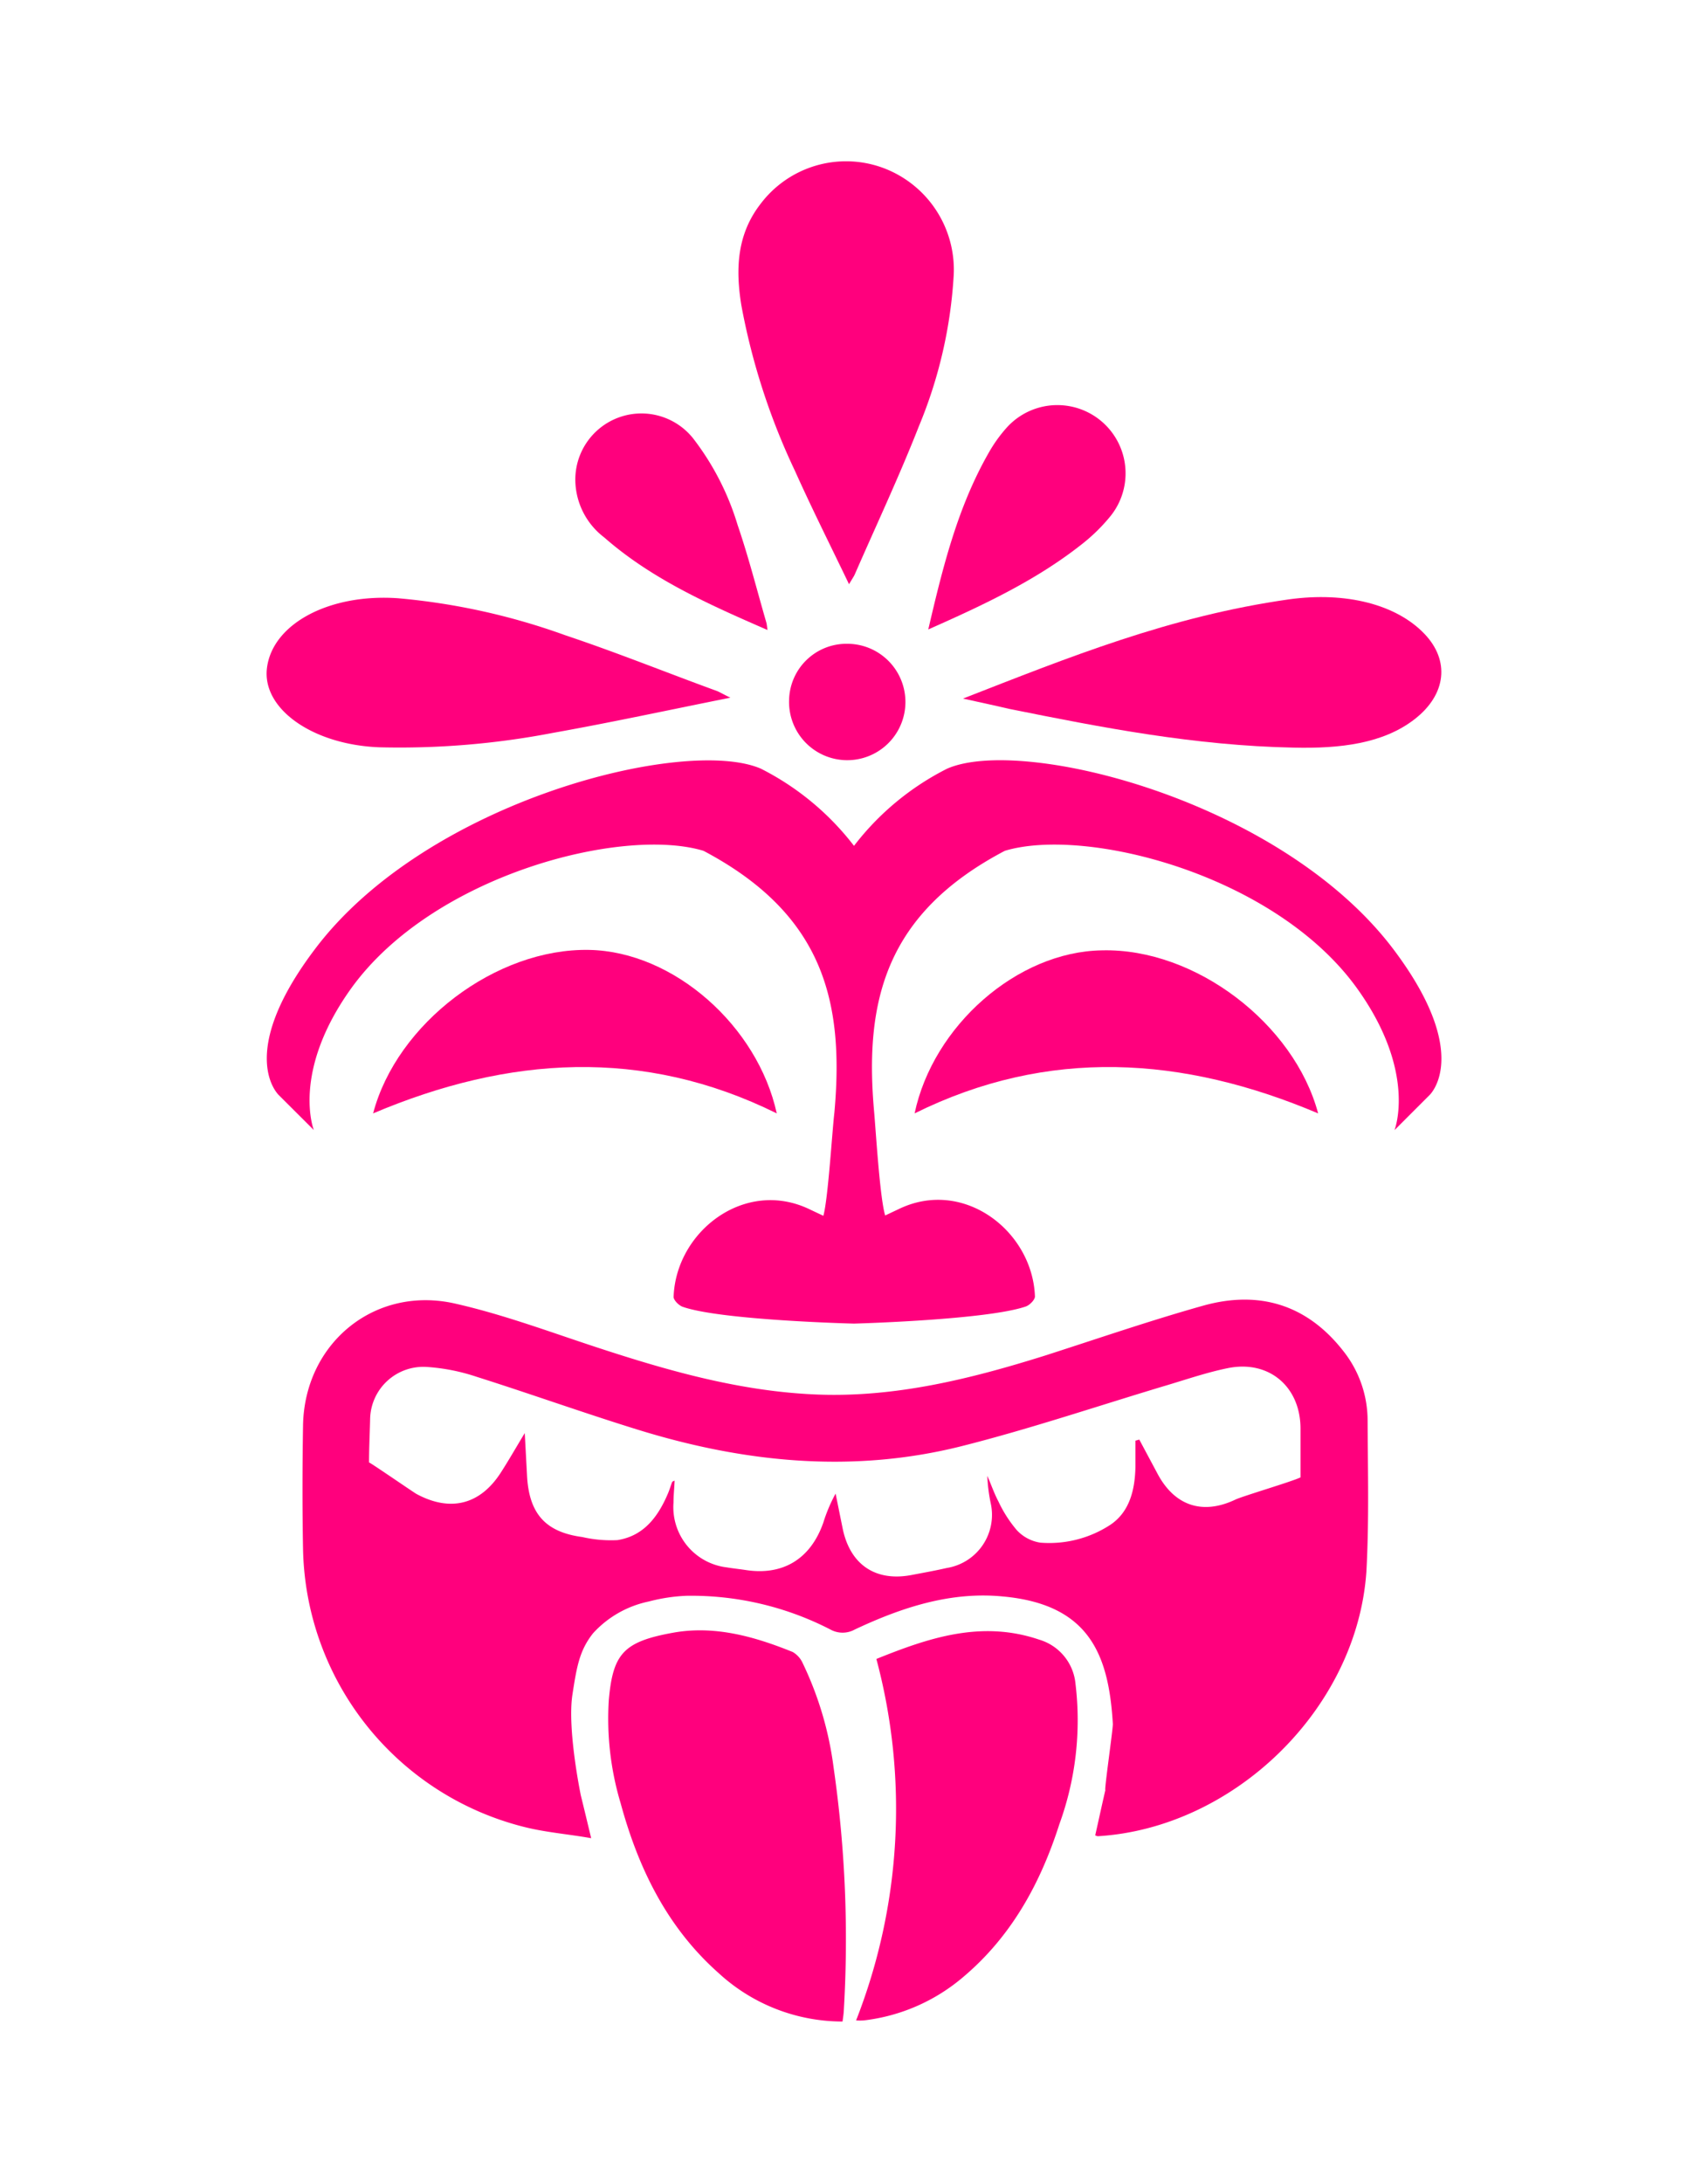
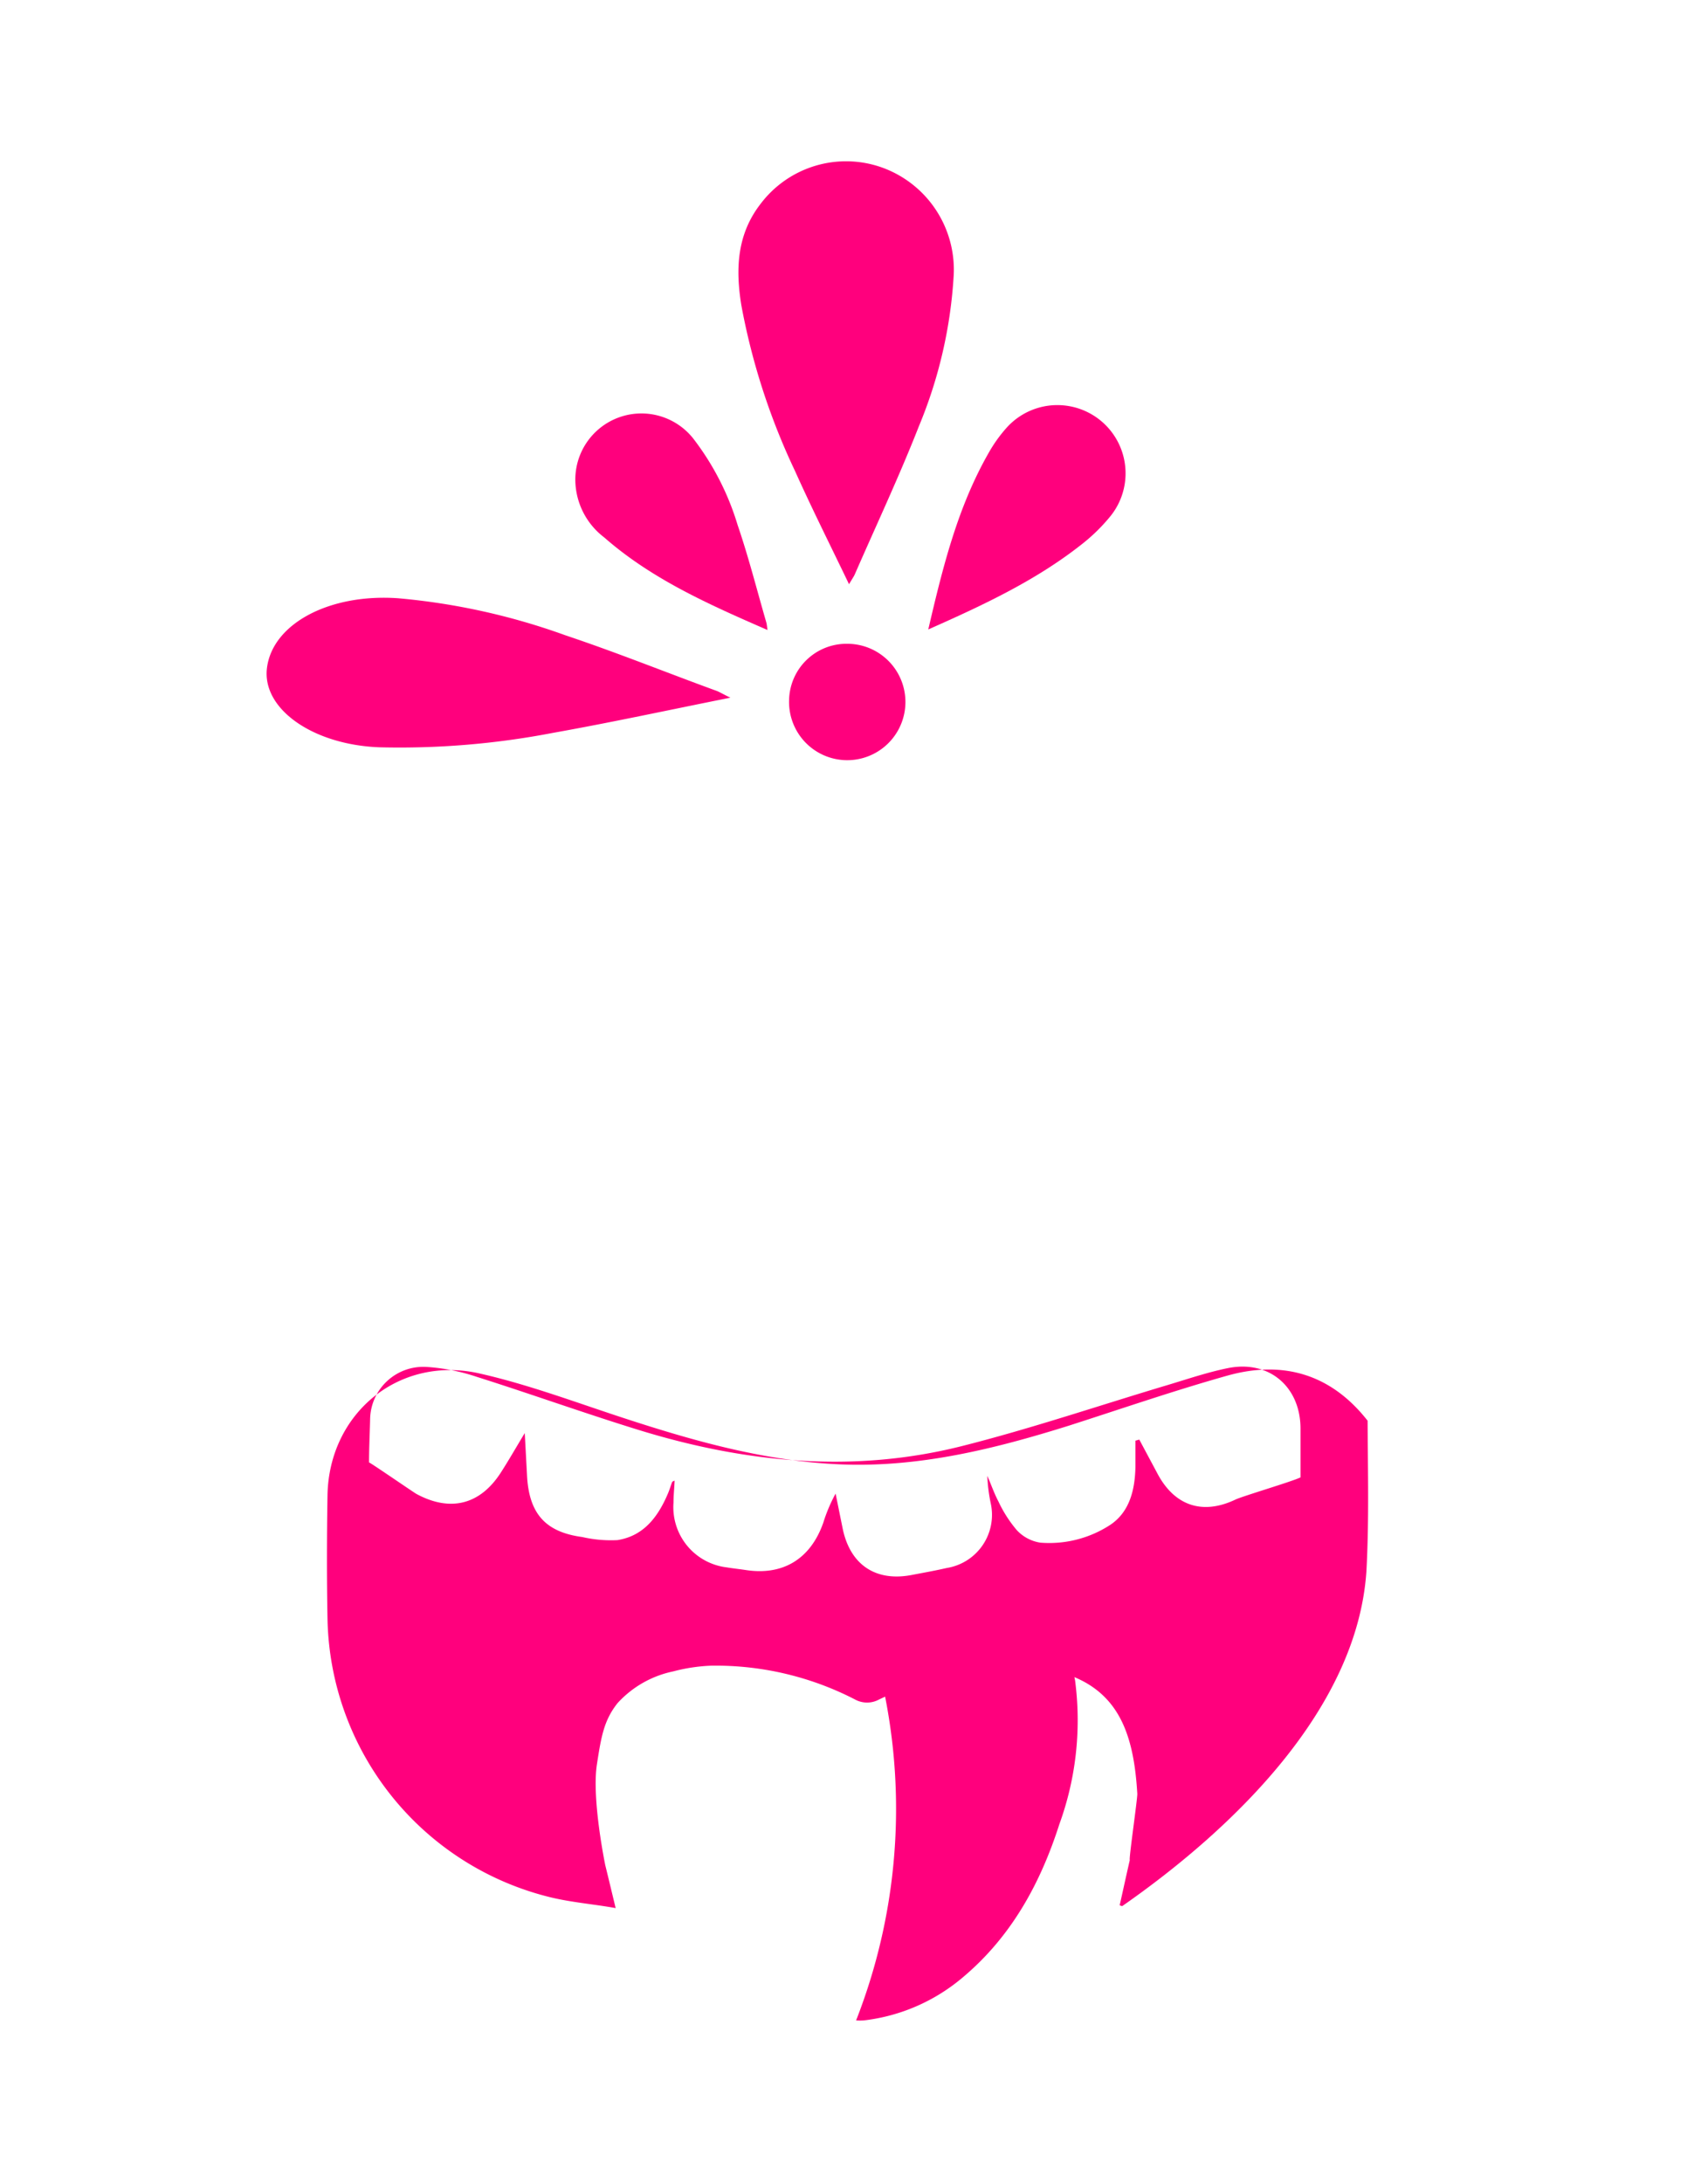
<svg xmlns="http://www.w3.org/2000/svg" id="Capa_1" data-name="Capa 1" viewBox="0 0 155 198">
  <defs>
    <style>
			.cls-1{fill:#ff007d;}
		</style>
  </defs>
  <path class="cls-1" d="M77.05,53c-1.7-3.54-3.38-6.88-4.91-10.29a60.77,60.77,0,0,1-4.86-15c-.54-3.3-.41-6.46,1.76-9.24A9.72,9.72,0,0,1,80,15.18a9.85,9.85,0,0,1,6.55,9.75A41.88,41.88,0,0,1,83.4,38.64c-1.79,4.56-3.88,9-5.84,13.49C77.46,52.34,77.32,52.53,77.05,53Z" />
  <path class="cls-1" d="M84.24,57.1c1.32-5.66,2.66-11.08,5.47-16a13,13,0,0,1,1.65-2.31,6.19,6.19,0,0,1,9.44,8,16.29,16.29,0,0,1-2.5,2.48C94.11,52.61,89.3,54.86,84.24,57.1Z" />
  <path class="cls-1" d="M69.65,57.15c-5.35-2.33-10.51-4.62-14.82-8.4a6.62,6.62,0,0,1-2.62-5.15,6,6,0,0,1,10.67-3.86,24.35,24.35,0,0,1,4.06,7.89c1,2.92,1.75,5.9,2.61,8.86C69.59,56.64,69.6,56.8,69.65,57.15Z" />
  <path class="cls-1" d="M66.28,63.29c-5.61,1.12-10.81,2.25-16.09,3.19a73.54,73.54,0,0,1-15.76,1.31c-6.06-.23-10.69-3.5-10.2-7.22.52-4,5.67-6.74,11.9-6.3a60.11,60.11,0,0,1,15.18,3.36C56,59.2,60.45,61,65,62.66,65.3,62.77,65.56,62.94,66.28,63.29Z" />
-   <path class="cls-1" d="M87.39,63.37c9.6-3.74,18.74-7.46,29.58-9,5.22-.72,9.75.48,12.28,3.11,2.35,2.44,2,5.52-.86,7.75s-6.78,2.69-11,2.59C108.41,67.64,100,66,91.56,64.3,90.29,64,89.05,63.74,87.39,63.37Z" />
  <path class="cls-1" d="M71.61,63.5a5.21,5.21,0,0,1,5.26-5.1,5.28,5.28,0,1,1-5.26,5.1Z" />
-   <path class="cls-1" d="M124.11,128.88a10.15,10.15,0,0,0-2.22-6.34c-3.31-4.23-7.68-5.51-12.73-4.09-4.84,1.36-9.59,3-14.39,4.54-6.74,2.11-13.55,3.8-20.69,3.51-6.83-.28-13.31-2.11-19.75-4.22-4.28-1.4-8.53-3-12.91-4-7.34-1.74-13.8,3.52-13.92,11.05-.06,3.71-.07,7.44,0,11.15a26.52,26.52,0,0,0,20.15,25.27c1.93.48,4,.64,6,1-.32-1.33-.75-3.12-.94-3.88,0,0-1.25-6-.76-9.16.39-2.53.64-4,1.87-5.55a9.42,9.42,0,0,1,5.05-2.88,15.89,15.89,0,0,1,3.43-.52,27.58,27.58,0,0,1,13.06,3.06,2.28,2.28,0,0,0,2.21,0c4.25-2,8.68-3.46,13.42-3,7.88.71,9.63,5.3,10,11.57,0,.58-.79,6-.68,6-.32,1.37-.61,2.74-.92,4.1a.79.79,0,0,0,.23.08C112,165.83,123.16,155,124,142.55,124.25,138,124.13,133.43,124.11,128.88Zm-23.33,9.43a10.13,10.13,0,0,1-6.37,1.63,3.66,3.66,0,0,1-2.15-1.15,11.63,11.63,0,0,1-1.66-2.6c-.39-.74-.66-1.54-1-2.31a14.61,14.61,0,0,0,.31,2.5,4.88,4.88,0,0,1-4,5.86c-1,.23-2,.41-3.06.61-3.36.69-5.72-.89-6.39-4.25l-.63-3.11a14.38,14.38,0,0,0-1.11,2.62c-1.16,3.33-3.7,4.86-7.13,4.3-.56-.08-1.11-.14-1.66-.23a5.5,5.5,0,0,1-4.81-5.87c0-.64.07-1.27.1-2-.16.08-.21.09-.22.12-.14.37-.25.75-.41,1.11-.89,2.08-2.19,3.8-4.56,4.17a11.63,11.63,0,0,1-3.19-.28c-3.27-.44-4.77-2.05-5-5.37L47.62,130c-.82,1.36-1.45,2.46-2.13,3.52-1.9,3-4.63,3.66-7.7,2-.27-.15-4-2.72-4.3-2.86,0-1.32.07-2.65.1-4A4.83,4.83,0,0,1,38.71,124a17.9,17.9,0,0,1,4.56.9c4.87,1.54,9.69,3.27,14.57,4.78,9.68,3,19.53,4,29.45,1.5,6.3-1.59,12.48-3.69,18.71-5.55,1.8-.54,3.59-1.15,5.42-1.52,3.72-.76,6.58,1.66,6.6,5.45,0,1.49,0,3,0,4.46-.81.39-5.09,1.65-5.88,2-3,1.44-5.56.59-7.12-2.38l-1.63-3.05-.35.1c0,.78,0,1.57,0,2.36C103,135.15,102.51,137.14,100.78,138.31Z" />
-   <path class="cls-1" d="M70.49,101c-12.13-6-24.35-5.2-36.63,0C36,92.85,45,86,53.48,86.17,61.14,86.32,68.76,93.07,70.49,101Z" />
-   <path class="cls-1" d="M76.46,183.38A16.6,16.6,0,0,1,65.23,179c-4.68-4.14-7.3-9.51-8.91-15.43a26.68,26.68,0,0,1-1.07-9.36c.37-4.21,1.35-5.29,5.83-6.1,3.76-.68,7.38.34,10.86,1.75a2.21,2.21,0,0,1,.9,1,30.91,30.91,0,0,1,2.81,9.49,109,109,0,0,1,.92,22.11C76.55,182.77,76.51,183,76.46,183.38Z" />
+   <path class="cls-1" d="M124.11,128.88c-3.31-4.23-7.68-5.51-12.73-4.09-4.84,1.36-9.59,3-14.39,4.54-6.74,2.11-13.55,3.8-20.69,3.51-6.83-.28-13.31-2.11-19.75-4.22-4.28-1.4-8.53-3-12.91-4-7.34-1.74-13.8,3.52-13.92,11.05-.06,3.71-.07,7.44,0,11.15a26.52,26.52,0,0,0,20.15,25.27c1.93.48,4,.64,6,1-.32-1.33-.75-3.12-.94-3.88,0,0-1.25-6-.76-9.16.39-2.53.64-4,1.87-5.55a9.42,9.42,0,0,1,5.05-2.88,15.89,15.89,0,0,1,3.43-.52,27.58,27.58,0,0,1,13.06,3.06,2.28,2.28,0,0,0,2.21,0c4.25-2,8.68-3.46,13.42-3,7.88.71,9.63,5.3,10,11.57,0,.58-.79,6-.68,6-.32,1.37-.61,2.74-.92,4.1a.79.79,0,0,0,.23.08C112,165.83,123.16,155,124,142.55,124.25,138,124.13,133.43,124.11,128.88Zm-23.33,9.43a10.13,10.13,0,0,1-6.37,1.63,3.66,3.66,0,0,1-2.15-1.15,11.63,11.63,0,0,1-1.66-2.6c-.39-.74-.66-1.54-1-2.31a14.61,14.61,0,0,0,.31,2.5,4.88,4.88,0,0,1-4,5.86c-1,.23-2,.41-3.06.61-3.36.69-5.72-.89-6.39-4.25l-.63-3.11a14.38,14.38,0,0,0-1.11,2.62c-1.16,3.33-3.7,4.86-7.13,4.3-.56-.08-1.11-.14-1.66-.23a5.5,5.5,0,0,1-4.81-5.87c0-.64.07-1.27.1-2-.16.08-.21.09-.22.12-.14.37-.25.75-.41,1.11-.89,2.08-2.19,3.8-4.56,4.17a11.63,11.63,0,0,1-3.19-.28c-3.27-.44-4.77-2.05-5-5.37L47.62,130c-.82,1.36-1.45,2.46-2.13,3.52-1.9,3-4.63,3.66-7.7,2-.27-.15-4-2.72-4.3-2.86,0-1.32.07-2.65.1-4A4.83,4.83,0,0,1,38.71,124a17.9,17.9,0,0,1,4.56.9c4.87,1.54,9.69,3.27,14.57,4.78,9.68,3,19.53,4,29.45,1.5,6.3-1.59,12.48-3.69,18.71-5.55,1.8-.54,3.59-1.15,5.42-1.52,3.72-.76,6.58,1.66,6.6,5.45,0,1.49,0,3,0,4.46-.81.39-5.09,1.65-5.88,2-3,1.44-5.56.59-7.12-2.38l-1.63-3.05-.35.1c0,.78,0,1.57,0,2.36C103,135.15,102.51,137.14,100.78,138.31Z" />
  <path class="cls-1" d="M79.53,150.49c4.74-1.91,9.52-3.54,14.78-1.75a4.62,4.62,0,0,1,3.29,4,27.55,27.55,0,0,1-1.46,12.73c-1.72,5.37-4.35,10.19-8.75,13.89a16.91,16.91,0,0,1-9,3.92,5.39,5.39,0,0,1-.7,0A52.6,52.6,0,0,0,79.53,150.49Z" />
-   <path class="cls-1" d="M83,101c12.12-6,24.34-5.2,36.62,0-2.16-8.11-11.13-15-19.61-14.79C92.3,86.32,84.67,93.07,83,101Z" />
-   <path class="cls-1" d="M77.5,120.07s-12.09-.3-15.56-1.53c-.35-.13-.82-.61-.81-.9.21-5.94,6.48-10.78,12.36-7.93l1.23.58c.43-1.54.8-7.69,1-9.36.91-10.1-1-18-11.88-23.75-7.35-2.22-24.58,2.17-32,12.52-5.43,7.6-3.36,12.81-3.36,12.81l-3.16-3.15s-4-3.62,3.2-13.18C38.67,72.61,62.23,66.77,69.05,69.73a24.72,24.72,0,0,1,8.45,7,24.61,24.61,0,0,1,8.45-7c6.82-3,30.38,2.89,40.56,16.46,7.17,9.56,3.2,13.17,3.2,13.17l-3.16,3.16s2.07-5.21-3.36-12.81c-7.4-10.36-24.63-14.75-32-12.53C80.36,82.87,78.42,90.8,79.33,100.9c.15,1.67.52,7.82,1,9.36l1.23-.58c5.88-2.85,12.15,2,12.36,7.93,0,.29-.46.77-.81.9C89.59,119.74,77.5,120.07,77.5,120.07Z" />
</svg>